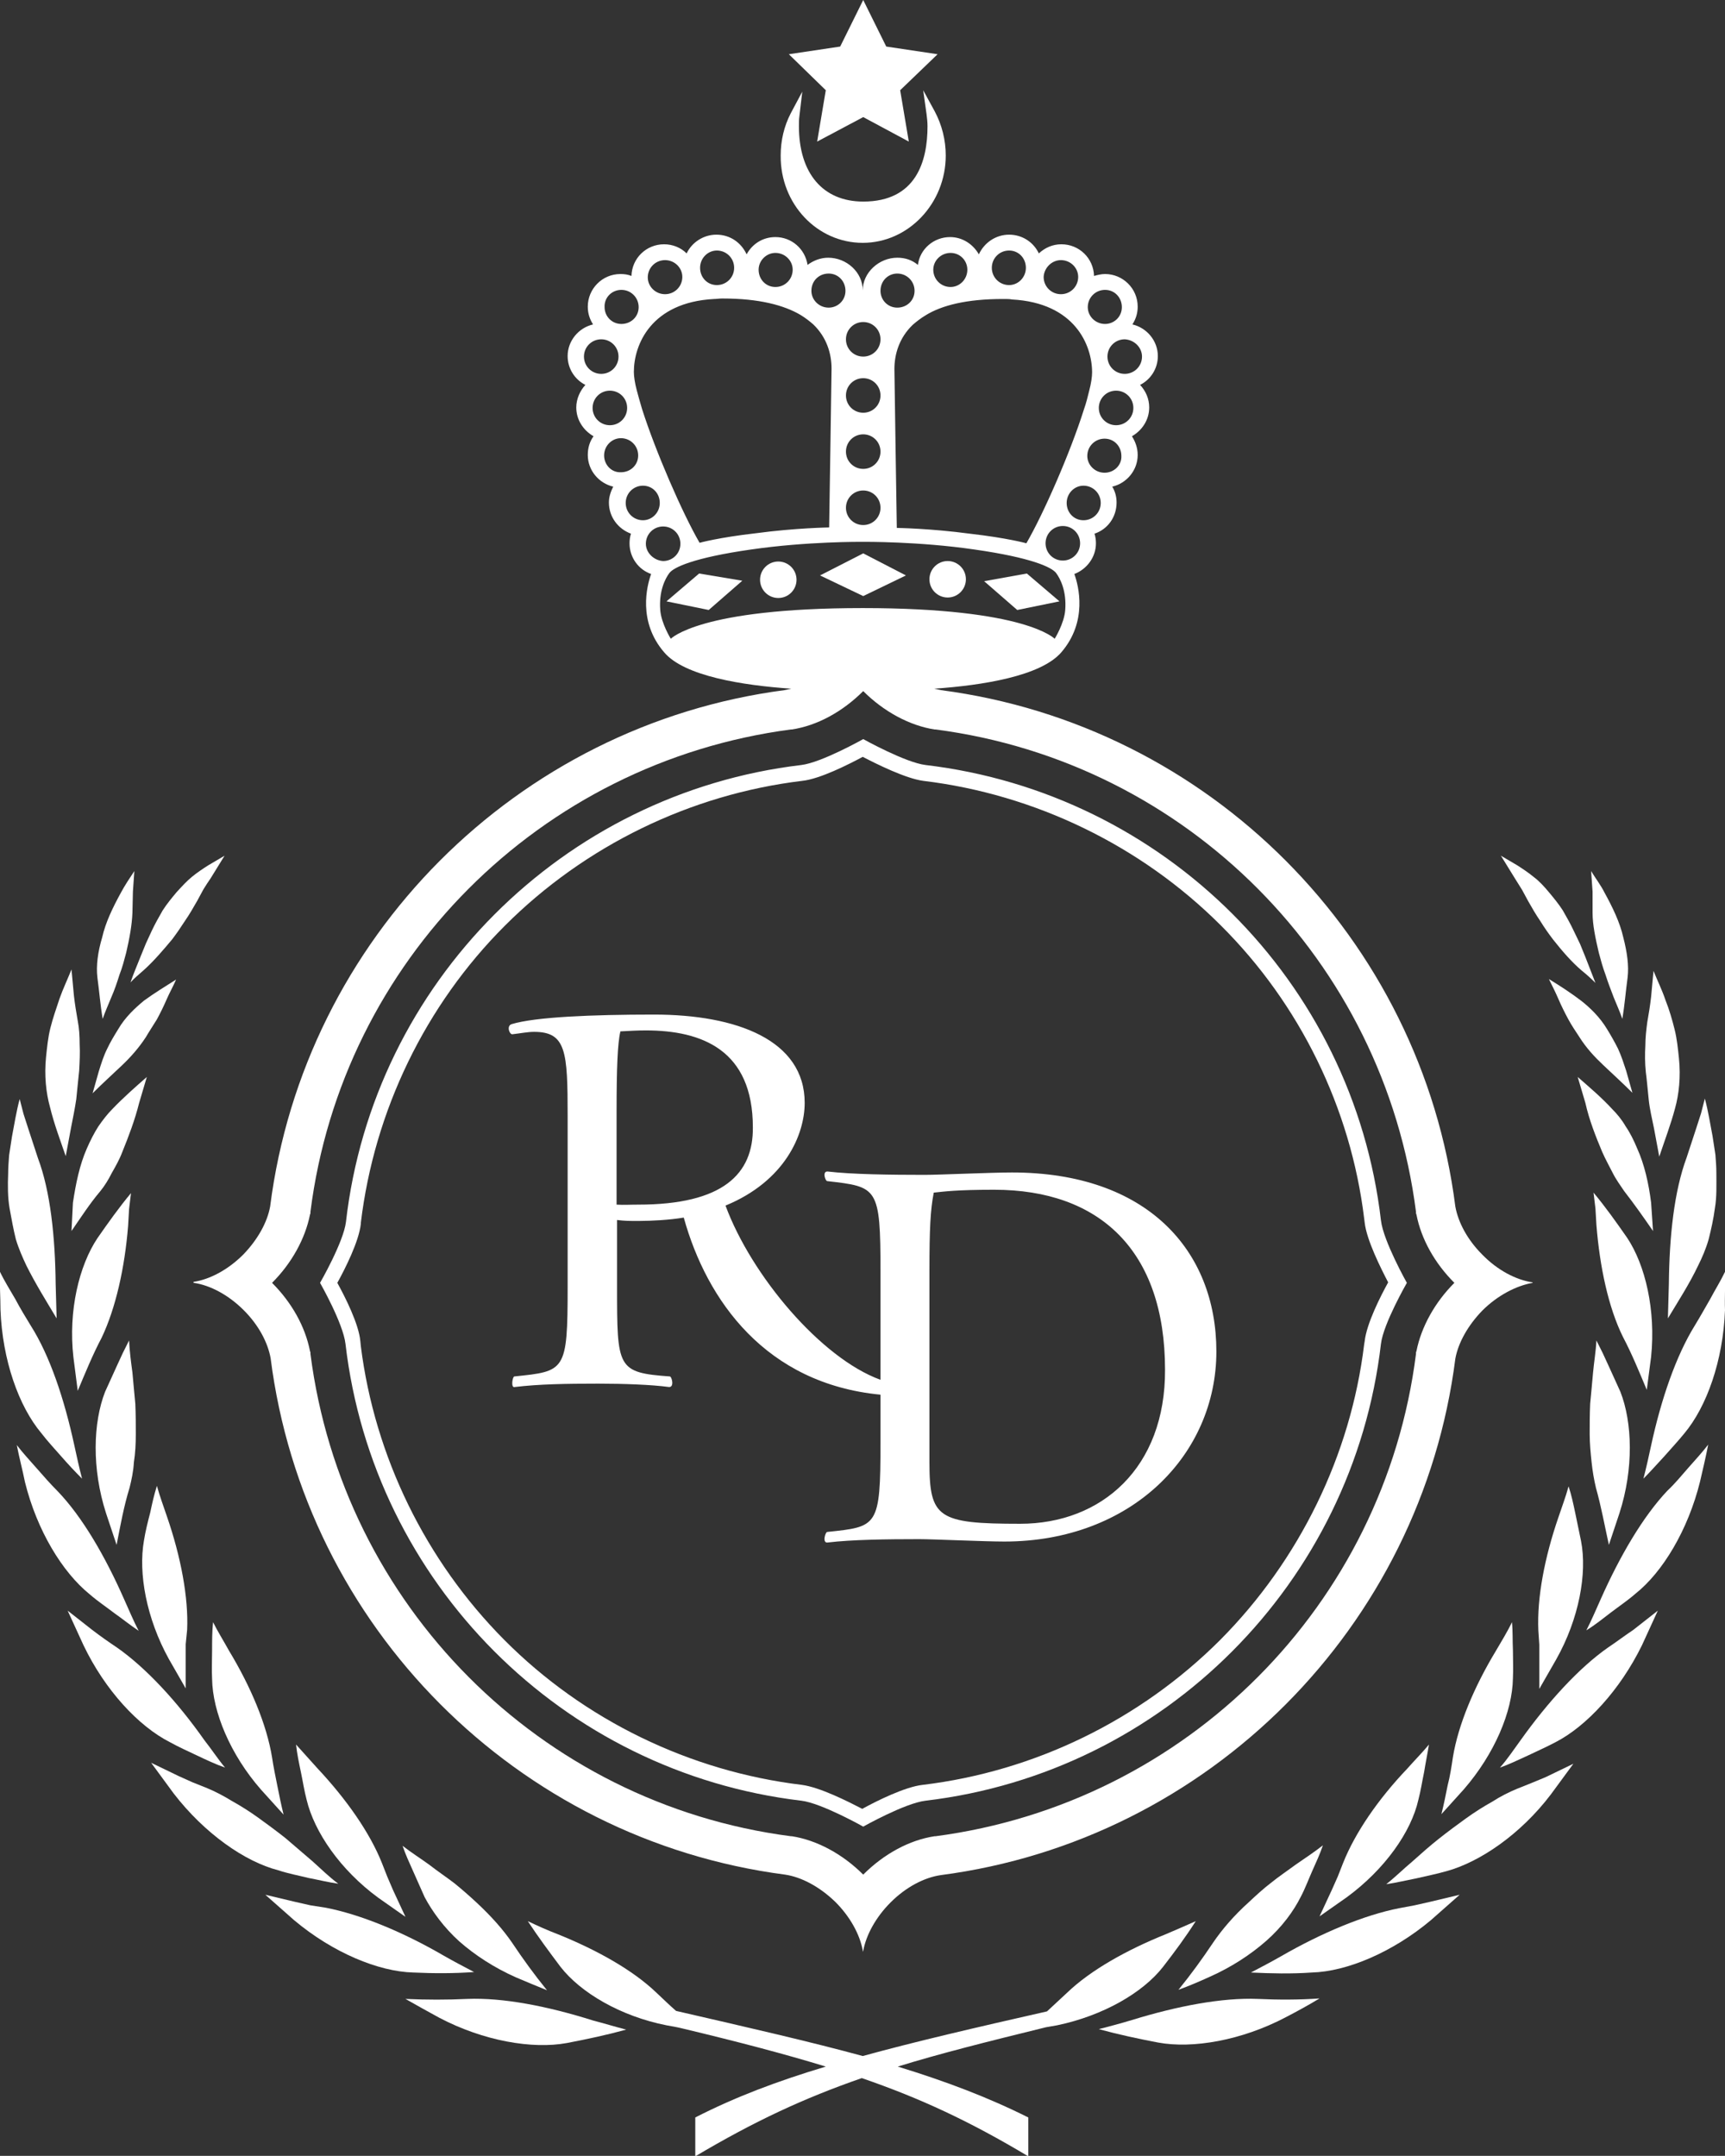
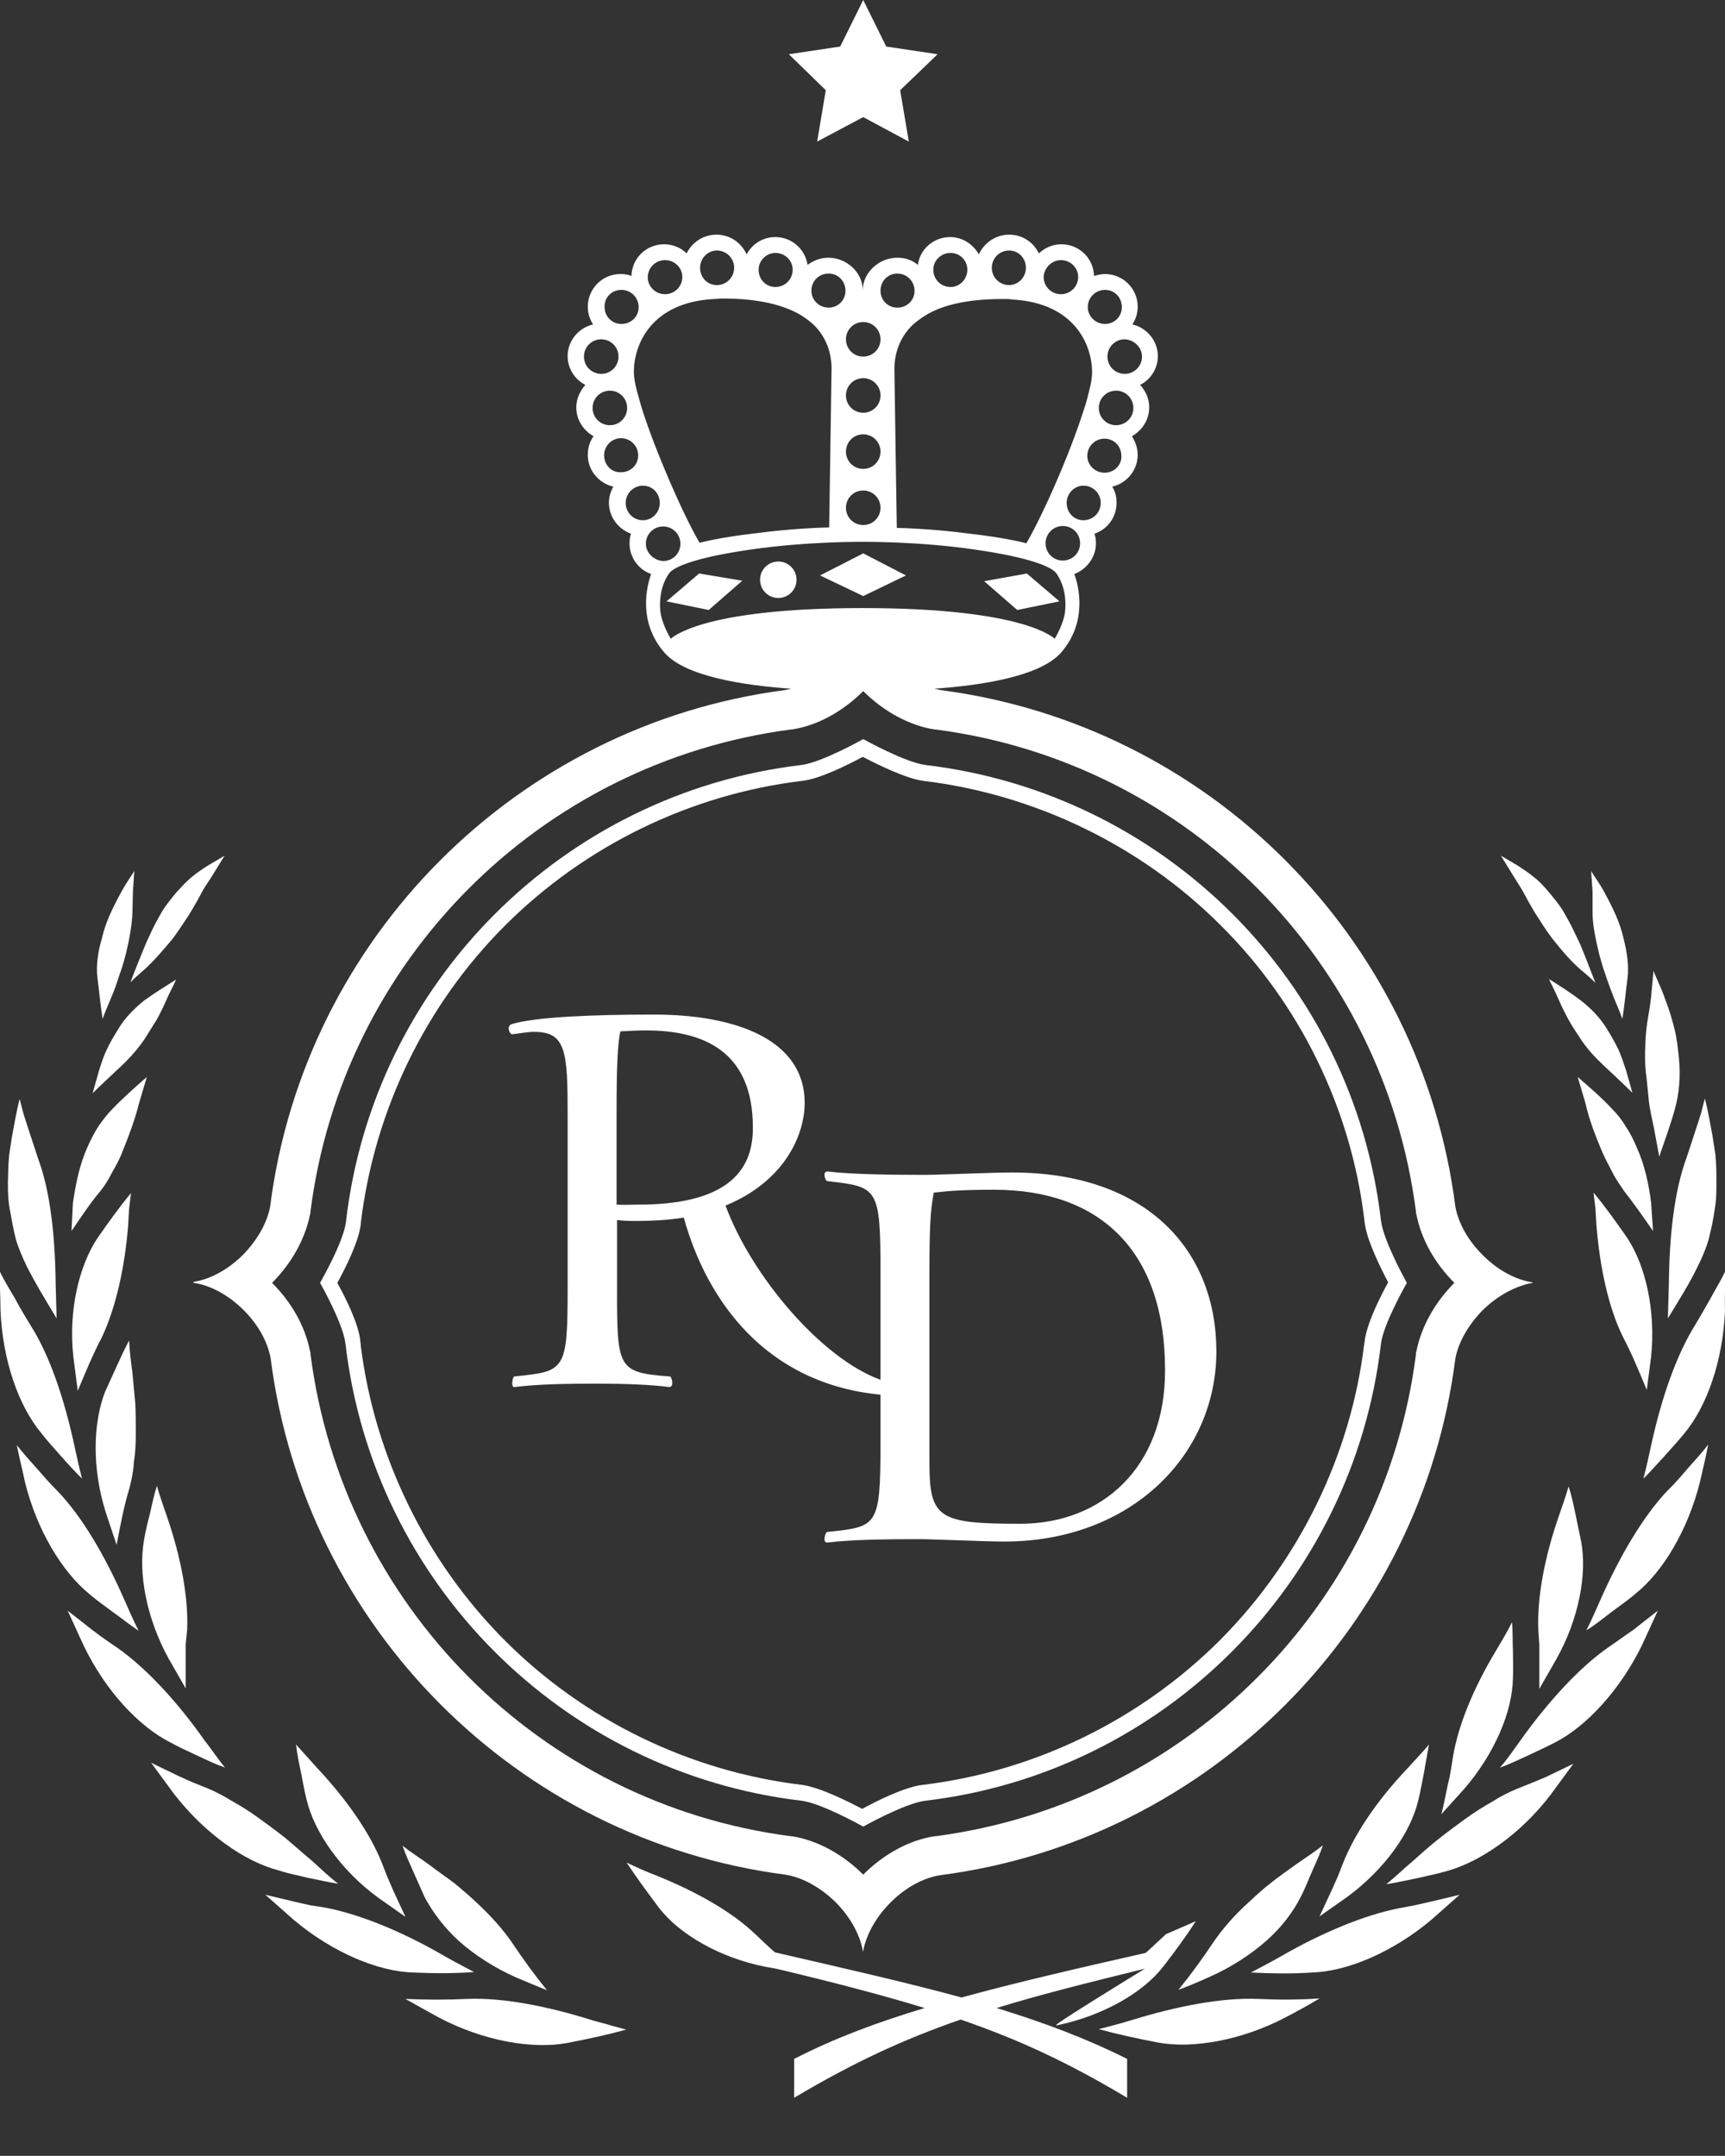
<svg xmlns="http://www.w3.org/2000/svg" version="1.1" id="Vrstva_1" x="0px" y="0px" viewBox="0 0 35.95 44.92" style="enable-background:new 0 0 35.95 44.92;" xml:space="preserve">
  <rect x="0" y="0" width="35.95" height="44.92" fill="#333333" stroke="none" />
  <style type="text/css">
	.st0{fill:#FFFFFF;}
</style>
  <g>
    <path class="st0" d="M7.2,28c0.58,4.98,4.52,8.93,9.5,9.52c0.42,0.05,1.29,0.54,1.29,0.54s0.87-0.49,1.3-0.54   c4.97-0.59,8.91-4.54,9.49-9.52l0,0c0.05-0.42,0.54-1.27,0.54-1.27s-0.49-0.87-0.54-1.3l0,0c-0.58-4.98-4.52-8.9-9.49-9.49   c-0.42-0.05-1.3-0.54-1.3-0.54s-0.87,0.49-1.29,0.54c-4.97,0.59-8.92,4.54-9.49,9.52v0c-0.05,0.42-0.54,1.27-0.54,1.27   S7.15,27.57,7.2,28L7.2,28z M7.03,26.73c0.16-0.29,0.45-0.86,0.49-1.23l0-0.02v0c0.28-2.33,1.34-4.53,3-6.19   c1.67-1.67,3.87-2.74,6.2-3.02c0.37-0.04,0.96-0.34,1.26-0.5c0.29,0.15,0.89,0.45,1.26,0.5c2.33,0.28,4.54,1.35,6.2,3.01   c1.65,1.64,2.71,3.81,2.99,6.11l0.01,0.08c0.04,0.37,0.34,0.96,0.49,1.25c-0.16,0.29-0.45,0.86-0.49,1.23l-0.01,0.06   c-0.28,2.31-1.35,4.5-3,6.16c-1.67,1.67-3.87,2.74-6.2,3.02c-0.37,0.04-0.97,0.34-1.26,0.5c-0.29-0.15-0.88-0.45-1.26-0.5   c-2.33-0.28-4.54-1.35-6.2-3.02c-1.64-1.65-2.7-3.82-2.99-6.12l-0.01-0.1C7.48,27.59,7.19,27.02,7.03,26.73z" />
    <path class="st0" d="M4.03,26.72L4.03,26.72L4.03,26.72c0,0.01,0.01,0.01,0.01,0.01c0.34,0.05,0.72,0.25,1.04,0.57   c0.31,0.31,0.5,0.67,0.56,1c0.71,5.59,5.13,10.03,10.72,10.76c0.34,0.05,0.72,0.25,1.05,0.57c0.31,0.31,0.51,0.68,0.57,1.01   c0,0.01,0,0.02,0,0.03c0,0,0,0.01,0,0.01c0-0.01,0-0.02,0.01-0.03c0.06-0.33,0.26-0.7,0.57-1.01c0.32-0.32,0.7-0.52,1.05-0.57   c5.58-0.73,10.01-5.17,10.72-10.76c0.06-0.33,0.26-0.69,0.56-1c0.32-0.32,0.71-0.52,1.05-0.58v-0.01   c-0.34-0.05-0.73-0.25-1.05-0.58c-0.31-0.31-0.5-0.67-0.56-1c-0.71-5.59-5.13-10.03-10.72-10.76c-0.05-0.01-0.1-0.02-0.14-0.03   c1-0.07,2.22-0.26,2.65-0.76c0.55-0.64,0.36-1.38,0.27-1.63c0.26-0.1,0.45-0.35,0.45-0.64c0-0.07-0.01-0.14-0.03-0.2   c0.27-0.09,0.46-0.34,0.46-0.65c0-0.12-0.03-0.23-0.09-0.33c0.3-0.07,0.53-0.34,0.53-0.66c0-0.15-0.05-0.28-0.12-0.39   c0.21-0.12,0.36-0.34,0.36-0.6c0-0.18-0.07-0.34-0.19-0.47c0.22-0.11,0.37-0.34,0.37-0.6c0-0.32-0.23-0.59-0.53-0.66   c0.07-0.11,0.11-0.23,0.11-0.37c0-0.38-0.31-0.68-0.68-0.68c-0.08,0-0.16,0.02-0.23,0.04c-0.01-0.37-0.31-0.66-0.68-0.66   c-0.18,0-0.34,0.07-0.47,0.19c-0.11-0.23-0.34-0.39-0.62-0.39c-0.28,0-0.52,0.17-0.63,0.41c-0.12-0.21-0.34-0.36-0.6-0.36   c-0.34,0-0.63,0.25-0.67,0.58c-0.12-0.1-0.26-0.15-0.43-0.15c-0.38,0-0.72,0.31-0.72,0.68c0-0.38-0.34-0.68-0.72-0.68   c-0.16,0-0.31,0.06-0.43,0.15c-0.05-0.33-0.33-0.58-0.67-0.58c-0.26,0-0.48,0.14-0.6,0.36c-0.11-0.24-0.34-0.41-0.63-0.41   c-0.27,0-0.51,0.16-0.62,0.39c-0.12-0.12-0.29-0.19-0.47-0.19c-0.37,0-0.67,0.29-0.68,0.66c-0.07-0.03-0.15-0.04-0.23-0.04   c-0.38,0-0.68,0.31-0.68,0.68c0,0.14,0.04,0.26,0.11,0.37c-0.3,0.07-0.53,0.34-0.53,0.66c0,0.26,0.15,0.49,0.37,0.6   c-0.11,0.12-0.19,0.29-0.19,0.47c0,0.26,0.15,0.48,0.36,0.6c-0.08,0.11-0.12,0.24-0.12,0.39c0,0.32,0.23,0.59,0.53,0.66   c-0.05,0.1-0.09,0.21-0.09,0.33c0,0.3,0.19,0.55,0.46,0.65c-0.02,0.06-0.03,0.13-0.03,0.2c0,0.3,0.19,0.55,0.45,0.64   c-0.09,0.25-0.28,0.99,0.27,1.63c0.42,0.5,1.64,0.69,2.65,0.76c-0.05,0.01-0.1,0.02-0.14,0.03c-5.58,0.73-10.01,5.17-10.72,10.76   c-0.06,0.33-0.26,0.69-0.56,1c-0.32,0.32-0.7,0.52-1.04,0.57C4.04,26.72,4.04,26.72,4.03,26.72z M22.15,11.68   c-0.2,0-0.36-0.16-0.36-0.36c0-0.2,0.16-0.36,0.36-0.36c0.2,0,0.36,0.16,0.36,0.36C22.51,11.52,22.35,11.68,22.15,11.68z    M22.58,10.84c-0.2,0-0.35-0.16-0.35-0.36c0-0.2,0.16-0.36,0.35-0.36c0.2,0,0.36,0.16,0.36,0.36   C22.94,10.68,22.78,10.84,22.58,10.84z M23.02,9.85c-0.2,0-0.36-0.16-0.36-0.35c0-0.2,0.16-0.36,0.36-0.36   c0.2,0,0.35,0.16,0.35,0.36C23.38,9.69,23.22,9.85,23.02,9.85z M23.26,8.86c-0.2,0-0.36-0.16-0.36-0.36c0-0.2,0.16-0.36,0.36-0.36   c0.2,0,0.36,0.16,0.36,0.36C23.62,8.7,23.46,8.86,23.26,8.86z M23.8,7.43c0,0.2-0.16,0.36-0.36,0.36c-0.2,0-0.36-0.16-0.36-0.36   s0.16-0.36,0.36-0.36C23.64,7.08,23.8,7.24,23.8,7.43z M23.03,6.04c0.2,0,0.35,0.16,0.35,0.36c0,0.2-0.16,0.35-0.35,0.35   c-0.2,0-0.36-0.16-0.36-0.35C22.67,6.2,22.83,6.04,23.03,6.04z M22.11,5.42c0.2,0,0.36,0.16,0.36,0.35c0,0.2-0.16,0.36-0.36,0.36   s-0.36-0.16-0.36-0.36C21.76,5.58,21.92,5.42,22.11,5.42z M21.03,5.22c0.2,0,0.35,0.16,0.35,0.36c0,0.2-0.16,0.36-0.35,0.36   c-0.2,0-0.36-0.16-0.36-0.36C20.67,5.38,20.83,5.22,21.03,5.22z M19.81,5.27c0.2,0,0.35,0.16,0.35,0.35c0,0.2-0.16,0.36-0.35,0.36   c-0.2,0-0.36-0.16-0.36-0.36C19.45,5.43,19.61,5.27,19.81,5.27z M19.29,6.57c0.34-0.21,0.86-0.34,1.61-0.34c0.01,0,0.02,0,0.03,0   c0.06,0,0.11,0,0.16,0.01c1.31,0.07,1.67,0.95,1.67,1.52c0,0.09-0.02,0.23-0.06,0.38c-0.03,0.12-0.06,0.25-0.11,0.39   c-0.28,0.89-0.84,2.17-1.2,2.79c0,0-0.39-0.11-1.18-0.2c-0.82-0.11-1.52-0.12-1.52-0.12s-0.05-3.2-0.05-3.31   c0-0.31,0.1-0.65,0.38-0.92C19.1,6.7,19.19,6.63,19.29,6.57z M18.7,5.7c0.2,0,0.36,0.16,0.36,0.36c0,0.2-0.16,0.35-0.36,0.35   c-0.2,0-0.35-0.16-0.35-0.35C18.35,5.85,18.51,5.7,18.7,5.7z M17.99,6.71c0.2,0,0.36,0.16,0.36,0.36c0,0.2-0.16,0.36-0.36,0.36   c-0.2,0-0.36-0.16-0.36-0.36C17.63,6.87,17.79,6.71,17.99,6.71z M17.99,7.88c0.2,0,0.36,0.16,0.36,0.36s-0.16,0.36-0.36,0.36   c-0.2,0-0.36-0.16-0.36-0.36S17.79,7.88,17.99,7.88z M17.99,9.05c0.2,0,0.36,0.16,0.36,0.36c0,0.2-0.16,0.36-0.36,0.36   c-0.2,0-0.36-0.16-0.36-0.36C17.63,9.21,17.79,9.05,17.99,9.05z M17.99,10.22c0.2,0,0.36,0.16,0.36,0.36c0,0.2-0.16,0.36-0.36,0.36   c-0.2,0-0.36-0.16-0.36-0.36C17.63,10.38,17.79,10.22,17.99,10.22z M17.27,5.7c0.2,0,0.35,0.16,0.35,0.36   c0,0.2-0.16,0.35-0.35,0.35c-0.2,0-0.36-0.16-0.36-0.35C16.91,5.85,17.07,5.7,17.27,5.7z M16.16,5.27c0.2,0,0.36,0.16,0.36,0.35   c0,0.2-0.16,0.36-0.36,0.36c-0.2,0-0.35-0.16-0.35-0.36C15.81,5.43,15.97,5.27,16.16,5.27z M14.94,5.22c0.2,0,0.36,0.16,0.36,0.36   c0,0.2-0.16,0.36-0.36,0.36c-0.2,0-0.35-0.16-0.35-0.36C14.59,5.38,14.75,5.22,14.94,5.22z M13.86,5.42c0.2,0,0.36,0.16,0.36,0.35   c0,0.2-0.16,0.36-0.36,0.36S13.5,5.97,13.5,5.78C13.5,5.58,13.66,5.42,13.86,5.42z M14.88,6.23c0.05,0,0.11-0.01,0.16-0.01   c0.01,0,0.02,0,0.03,0c0.75,0,1.27,0.14,1.61,0.34c0.1,0.06,0.19,0.13,0.27,0.2c0.28,0.27,0.38,0.61,0.38,0.92   c0,0.11-0.05,3.31-0.05,3.31s-0.7,0.01-1.52,0.12c-0.79,0.09-1.18,0.2-1.18,0.2c-0.36-0.62-0.92-1.91-1.2-2.79   c-0.04-0.14-0.08-0.27-0.11-0.39c-0.04-0.15-0.06-0.29-0.06-0.38C13.21,7.18,13.57,6.3,14.88,6.23z M12.95,6.04   c0.2,0,0.36,0.16,0.36,0.36c0,0.2-0.16,0.35-0.36,0.35c-0.2,0-0.35-0.16-0.35-0.35C12.59,6.2,12.75,6.04,12.95,6.04z M12.17,7.43   c0-0.2,0.16-0.36,0.36-0.36c0.2,0,0.36,0.16,0.36,0.36s-0.16,0.36-0.36,0.36C12.33,7.79,12.17,7.63,12.17,7.43z M12.35,8.5   c0-0.2,0.16-0.36,0.36-0.36c0.2,0,0.36,0.16,0.36,0.36c0,0.2-0.16,0.36-0.36,0.36C12.51,8.86,12.35,8.7,12.35,8.5z M12.59,9.49   c0-0.2,0.16-0.36,0.35-0.36c0.2,0,0.36,0.16,0.36,0.36c0,0.2-0.16,0.35-0.36,0.35C12.75,9.85,12.59,9.69,12.59,9.49z M13.04,10.48   c0-0.2,0.16-0.36,0.36-0.36c0.2,0,0.35,0.16,0.35,0.36c0,0.2-0.16,0.36-0.35,0.36C13.2,10.84,13.04,10.68,13.04,10.48z    M13.46,11.33c0-0.2,0.16-0.36,0.36-0.36c0.2,0,0.36,0.16,0.36,0.36c0,0.2-0.16,0.36-0.36,0.36   C13.63,11.68,13.46,11.52,13.46,11.33z M13.98,13.31c0,0-0.2-0.32-0.22-0.6c-0.03-0.39,0.1-0.65,0.19-0.77   c0.09-0.12,0.51-0.32,1.7-0.49c1.17-0.17,2.3-0.16,2.33-0.16v0c0,0,0,0,0,0c0,0,0,0,0,0v0c0.03,0,1.17-0.01,2.33,0.16   c1.19,0.17,1.61,0.37,1.7,0.49c0.09,0.12,0.22,0.38,0.19,0.77c-0.02,0.28-0.22,0.6-0.22,0.6s-0.15-0.16-0.72-0.32   c-0.57-0.16-1.58-0.32-3.28-0.32v0c0,0,0,0,0,0c0,0,0,0,0,0v0c-1.71,0-2.71,0.16-3.28,0.32C14.13,13.15,13.98,13.31,13.98,13.31z    M5.67,26.73c0.41-0.41,0.69-0.92,0.79-1.42l0.01-0.03l0-0.03c0.66-5.23,4.78-9.36,10.01-10.05l0.01,0l0.01,0   c0.53-0.08,1.06-0.37,1.49-0.8c0.43,0.43,0.97,0.72,1.49,0.8l0.01,0l0.01,0c5.23,0.68,9.34,4.82,10.01,10.05l0,0.03l0.01,0.03   c0.1,0.51,0.38,1.01,0.79,1.42c0,0,0,0,0,0c-0.41,0.41-0.69,0.92-0.79,1.42l-0.01,0.03l0,0.03c-0.66,5.23-4.78,9.36-10.01,10.05   l-0.01,0l-0.01,0c-0.53,0.08-1.06,0.37-1.49,0.8c-0.43-0.43-0.97-0.72-1.49-0.8l-0.01,0l-0.01,0c-5.23-0.68-9.34-4.82-10.01-10.05   l0-0.03l-0.01-0.03C6.36,27.64,6.08,27.14,5.67,26.73C5.67,26.73,5.67,26.73,5.67,26.73z" />
    <path class="st0" d="M26.21,41.65c-0.74-0.03-1.68,0.15-2.62,0.44c-0.23,0.07-0.46,0.13-0.69,0.19c0.4,0.11,0.82,0.2,1.24,0.28   c0.71,0.13,1.73-0.04,2.66-0.53c0.23-0.12,0.47-0.25,0.7-0.39C27.07,41.67,26.64,41.67,26.21,41.65z" />
-     <path class="st0" d="M22.03,42.2c0.96-0.2,1.79-0.68,2.21-1.22c0.24-0.31,0.47-0.62,0.68-0.95c-0.2,0.09-0.41,0.18-0.62,0.27   c-0.82,0.33-1.57,0.75-2.06,1.22c-0.14,0.13-0.28,0.26-0.42,0.39c-1.5,0.34-2.75,0.63-3.84,0.93c-1.1-0.3-2.37-0.59-3.89-0.94   c-0.14-0.12-0.27-0.25-0.41-0.38c-0.49-0.47-1.24-0.89-2.06-1.22c-0.21-0.08-0.41-0.17-0.62-0.27c0.21,0.32,0.44,0.63,0.68,0.95   c0.42,0.54,1.25,1.03,2.21,1.22c0.12,0.02,0.23,0.04,0.35,0.07c1.17,0.28,2.12,0.53,2.97,0.79c-1,0.3-1.88,0.63-2.72,1.06   c0,0.38,0,0.7,0,0.81c1.23-0.73,2.26-1.21,3.47-1.63c1.22,0.42,2.25,0.9,3.47,1.63c0-0.12,0-0.44,0-0.81   c-0.84-0.42-1.71-0.75-2.72-1.06c0.87-0.27,1.87-0.52,3.09-0.82C21.91,42.22,21.97,42.21,22.03,42.2z" />
+     <path class="st0" d="M22.03,42.2c0.96-0.2,1.79-0.68,2.21-1.22c0.24-0.31,0.47-0.62,0.68-0.95c-0.2,0.09-0.41,0.18-0.62,0.27   c-0.14,0.13-0.28,0.26-0.42,0.39c-1.5,0.34-2.75,0.63-3.84,0.93c-1.1-0.3-2.37-0.59-3.89-0.94   c-0.14-0.12-0.27-0.25-0.41-0.38c-0.49-0.47-1.24-0.89-2.06-1.22c-0.21-0.08-0.41-0.17-0.62-0.27c0.21,0.32,0.44,0.63,0.68,0.95   c0.42,0.54,1.25,1.03,2.21,1.22c0.12,0.02,0.23,0.04,0.35,0.07c1.17,0.28,2.12,0.53,2.97,0.79c-1,0.3-1.88,0.63-2.72,1.06   c0,0.38,0,0.7,0,0.81c1.23-0.73,2.26-1.21,3.47-1.63c1.22,0.42,2.25,0.9,3.47,1.63c0-0.12,0-0.44,0-0.81   c-0.84-0.42-1.71-0.75-2.72-1.06c0.87-0.27,1.87-0.52,3.09-0.82C21.91,42.22,21.97,42.21,22.03,42.2z" />
    <path class="st0" d="M29.48,39.7l-0.32,0.06c-0.72,0.14-1.61,0.51-2.46,1c-0.21,0.12-0.42,0.23-0.63,0.34   c0.42,0.02,0.84,0.03,1.27,0c0.73-0.02,1.68-0.42,2.48-1.09l0.6-0.53l-0.63,0.15L29.48,39.7z" />
    <path class="st0" d="M26.49,39.23c-0.17,0.13-0.32,0.27-0.47,0.41c-0.3,0.27-0.55,0.56-0.74,0.84c-0.22,0.33-0.46,0.66-0.72,0.98   c0.22-0.08,0.43-0.17,0.65-0.27c0.45-0.2,0.85-0.46,1.18-0.75c0.33-0.29,0.57-0.62,0.72-0.92c0.09-0.17,0.16-0.36,0.24-0.54   c0.08-0.18,0.16-0.35,0.22-0.53c-0.18,0.14-0.36,0.26-0.55,0.39C26.83,38.98,26.65,39.1,26.49,39.23z" />
    <path class="st0" d="M31.92,37.15l-0.3,0.12c-0.17,0.07-0.35,0.16-0.52,0.27c-0.18,0.1-0.37,0.22-0.55,0.35   c-0.18,0.13-0.37,0.27-0.56,0.42c-0.19,0.15-0.37,0.31-0.56,0.48c-0.18,0.15-0.35,0.32-0.54,0.47c0.21-0.03,0.41-0.08,0.62-0.12   c0.21-0.05,0.42-0.09,0.63-0.15c0.7-0.19,1.55-0.77,2.18-1.6l0.47-0.64l-0.58,0.28L31.92,37.15z" />
    <path class="st0" d="M29.56,37.5c0.05-0.19,0.08-0.39,0.12-0.58c0.03-0.19,0.07-0.38,0.1-0.57c-0.14,0.17-0.3,0.33-0.45,0.5   c-0.61,0.64-1.09,1.34-1.34,1.97l-0.11,0.28l-0.12,0.27l-0.26,0.56l0.57-0.4C28.86,38.95,29.41,38.17,29.56,37.5z" />
    <path class="st0" d="M33.51,34.33c-0.6,0.42-1.25,1.13-1.82,1.93c-0.14,0.19-0.27,0.39-0.43,0.57c0.2-0.07,0.38-0.16,0.58-0.25   c0.19-0.09,0.39-0.18,0.58-0.28c0.64-0.33,1.34-1.08,1.8-2.02l0.33-0.72l-0.51,0.4C33.86,34.08,33.69,34.21,33.51,34.33z" />
    <path class="st0" d="M31.18,34.39c-0.46,0.76-0.79,1.55-0.9,2.22c-0.03,0.2-0.06,0.4-0.11,0.59c-0.04,0.2-0.08,0.4-0.13,0.6   l0.47-0.52c0.64-0.74,1.01-1.62,1.02-2.31c0.01-0.19,0-0.4,0-0.59c-0.01-0.2,0-0.38-0.02-0.58C31.41,34.01,31.29,34.2,31.18,34.39z   " />
    <path class="st0" d="M34.75,31.06c-0.51,0.54-0.99,1.36-1.39,2.26c-0.1,0.22-0.19,0.44-0.3,0.65c0.18-0.11,0.34-0.24,0.51-0.37   c0.17-0.13,0.35-0.25,0.51-0.39c0.57-0.45,1.1-1.33,1.35-2.34c0.06-0.26,0.12-0.51,0.17-0.77c-0.13,0.17-0.28,0.33-0.42,0.49   C35.04,30.75,34.91,30.91,34.75,31.06z" />
    <path class="st0" d="M32.43,34.58c0.48-0.85,0.65-1.8,0.52-2.47c-0.04-0.19-0.08-0.39-0.12-0.58c-0.04-0.19-0.08-0.38-0.14-0.56   c-0.06,0.22-0.14,0.43-0.21,0.64c-0.29,0.84-0.45,1.68-0.42,2.36l0.02,0.3l0,0.3l0,0.62L32.43,34.58z" />
    <path class="st0" d="M35.95,26.5c-0.09,0.19-0.21,0.38-0.31,0.57c-0.11,0.19-0.21,0.37-0.32,0.55c-0.39,0.63-0.7,1.53-0.91,2.5   c-0.05,0.23-0.1,0.46-0.16,0.69c0.15-0.15,0.28-0.3,0.43-0.46c0.14-0.16,0.29-0.32,0.42-0.48c0.47-0.56,0.81-1.52,0.85-2.57   C35.94,27.03,35.96,26.77,35.95,26.5z" />
-     <path class="st0" d="M33.52,28.45l-0.12-0.26l-0.13-0.26c-0.01,0.22-0.05,0.45-0.07,0.67c-0.01,0.11-0.02,0.22-0.03,0.33   c-0.01,0.11-0.02,0.22-0.03,0.32c-0.01,0.21-0.01,0.43-0.01,0.63c0,0.2,0.02,0.4,0.04,0.59c0.02,0.19,0.05,0.36,0.09,0.53   c0.11,0.39,0.18,0.78,0.27,1.19l0.22-0.66c0.3-0.93,0.27-1.89,0.02-2.53L33.52,28.45z" />
    <path class="st0" d="M34.76,27.47c0.21-0.35,0.45-0.72,0.63-1.1c0.08-0.16,0.16-0.34,0.22-0.55c0.05-0.2,0.1-0.42,0.13-0.65   c0.04-0.23,0.03-0.48,0.03-0.73c0-0.13-0.01-0.25-0.02-0.38c-0.02-0.13-0.04-0.26-0.06-0.39c-0.05-0.26-0.09-0.52-0.16-0.78   l-0.08,0.31l-0.1,0.31l-0.2,0.61c-0.26,0.7-0.36,1.64-0.37,2.63L34.76,27.47z" />
    <path class="st0" d="M34.41,28.27c0.1-0.97-0.12-1.91-0.5-2.48c-0.23-0.33-0.45-0.64-0.7-0.94l0.04,0.33l0.02,0.34   c0.07,0.88,0.25,1.72,0.55,2.33c0.19,0.36,0.34,0.73,0.5,1.11L34.41,28.27z" />
    <path class="st0" d="M34.33,22.61c0.01,0.1,0.02,0.2,0.03,0.3c0.02,0.2,0.07,0.4,0.11,0.6l0.11,0.59c0.11-0.33,0.24-0.67,0.33-1.01   c0.08-0.29,0.12-0.65,0.08-1.04c-0.02-0.19-0.04-0.4-0.09-0.6c-0.05-0.2-0.11-0.41-0.19-0.61c-0.07-0.21-0.17-0.41-0.25-0.61   l-0.05,0.54c-0.02,0.18-0.05,0.36-0.08,0.53c-0.02,0.15-0.04,0.32-0.04,0.49c-0.01,0.17-0.01,0.36,0.01,0.55   C34.31,22.41,34.32,22.51,34.33,22.61z" />
    <path class="st0" d="M33.6,23.11c-0.22-0.24-0.48-0.46-0.72-0.67l0.16,0.54c0.08,0.36,0.22,0.71,0.35,1.02   c0.07,0.16,0.15,0.3,0.22,0.44c0.07,0.14,0.16,0.26,0.24,0.38c0.21,0.27,0.4,0.54,0.6,0.83l-0.04-0.59   c-0.05-0.4-0.14-0.8-0.29-1.13c-0.07-0.17-0.15-0.33-0.24-0.46C33.8,23.33,33.7,23.21,33.6,23.11z" />
    <path class="st0" d="M33.19,19.02c0,0.25,0.06,0.53,0.13,0.83c0.04,0.15,0.08,0.3,0.14,0.46c0.05,0.16,0.11,0.31,0.17,0.47   c0.06,0.15,0.13,0.3,0.18,0.45c0.05-0.29,0.07-0.57,0.11-0.86c0.03-0.25-0.01-0.53-0.09-0.84c-0.07-0.31-0.22-0.62-0.39-0.93   c-0.08-0.16-0.19-0.3-0.28-0.45c0.01,0.15,0.02,0.29,0.03,0.43L33.19,19.02z" />
    <path class="st0" d="M31.72,18.54l0.13,0.24c0.08,0.14,0.16,0.28,0.25,0.41c0.08,0.13,0.17,0.26,0.27,0.39   c0.19,0.24,0.38,0.46,0.59,0.64c0.1,0.08,0.2,0.17,0.29,0.26c-0.07-0.18-0.14-0.36-0.21-0.54l-0.11-0.27L32.8,19.4   c-0.07-0.15-0.15-0.29-0.23-0.43c-0.09-0.14-0.19-0.26-0.29-0.38c-0.1-0.12-0.2-0.23-0.32-0.32c-0.11-0.09-0.23-0.17-0.34-0.24   l-0.34-0.2l0.29,0.47C31.62,18.38,31.67,18.46,31.72,18.54z" />
    <path class="st0" d="M33.72,21.85c-0.07-0.14-0.15-0.28-0.23-0.41c-0.15-0.25-0.36-0.45-0.54-0.59c-0.21-0.16-0.44-0.31-0.67-0.45   c0.07,0.14,0.14,0.28,0.2,0.42c0.06,0.14,0.13,0.28,0.2,0.41c0.07,0.13,0.15,0.25,0.23,0.37c0.15,0.24,0.33,0.43,0.5,0.59   c0.2,0.19,0.41,0.38,0.61,0.58c-0.04-0.15-0.09-0.31-0.13-0.46C33.84,22.16,33.79,22,33.72,21.85z" />
    <path class="st0" d="M9.74,41.65c-0.42,0.02-0.85,0.02-1.29,0c0.23,0.13,0.46,0.26,0.7,0.39c0.93,0.49,1.95,0.66,2.66,0.53   c0.42-0.08,0.84-0.17,1.24-0.28c-0.23-0.06-0.46-0.13-0.69-0.19C11.41,41.8,10.48,41.62,9.74,41.65z" />
    <path class="st0" d="M9.88,41.09c-0.21-0.11-0.42-0.22-0.63-0.34c-0.86-0.5-1.74-0.86-2.46-1L6.47,39.7l-0.31-0.07l-0.63-0.15   l0.6,0.53c0.81,0.68,1.76,1.07,2.48,1.09C9.04,41.12,9.47,41.12,9.88,41.09z" />
    <path class="st0" d="M8.85,39.53c0.16,0.3,0.4,0.63,0.72,0.92c0.33,0.29,0.73,0.55,1.18,0.75c0.21,0.09,0.43,0.18,0.65,0.27   c-0.26-0.32-0.5-0.65-0.72-0.98c-0.19-0.28-0.44-0.56-0.74-0.84c-0.15-0.14-0.31-0.28-0.47-0.41c-0.17-0.13-0.35-0.25-0.53-0.39   c-0.18-0.13-0.37-0.25-0.55-0.39c0.06,0.18,0.14,0.35,0.22,0.53C8.69,39.17,8.77,39.35,8.85,39.53z" />
    <path class="st0" d="M6.43,39.13c0.21,0.04,0.41,0.09,0.62,0.12c-0.19-0.14-0.36-0.31-0.54-0.47c-0.19-0.16-0.37-0.32-0.56-0.48   c-0.19-0.15-0.38-0.29-0.56-0.42c-0.18-0.13-0.37-0.25-0.55-0.35c-0.18-0.11-0.35-0.2-0.52-0.27l-0.3-0.12l-0.29-0.13l-0.58-0.28   l0.47,0.64c0.64,0.83,1.48,1.42,2.18,1.6C6.01,39.04,6.23,39.08,6.43,39.13z" />
    <path class="st0" d="M8.07,39.1l-0.11-0.28c-0.25-0.63-0.74-1.33-1.34-1.97c-0.15-0.17-0.3-0.33-0.45-0.5   c0.02,0.19,0.06,0.38,0.1,0.57c0.04,0.19,0.07,0.39,0.12,0.58c0.16,0.67,0.7,1.46,1.49,2.04l0.57,0.4l-0.26-0.56L8.07,39.1z" />
    <path class="st0" d="M4.11,36.58c0.19,0.09,0.38,0.18,0.58,0.25c-0.15-0.18-0.28-0.38-0.43-0.57c-0.57-0.81-1.22-1.51-1.82-1.93   c-0.18-0.12-0.35-0.24-0.52-0.37l-0.51-0.4l0.33,0.72c0.45,0.94,1.15,1.69,1.8,2.02C3.72,36.4,3.92,36.49,4.11,36.58z" />
-     <path class="st0" d="M4.77,34.39c-0.11-0.2-0.23-0.39-0.33-0.59C4.42,34,4.42,34.19,4.42,34.39c0,0.19-0.01,0.4,0,0.59   c0.01,0.69,0.38,1.58,1.02,2.31l0.47,0.52c-0.05-0.2-0.09-0.4-0.13-0.6c-0.04-0.2-0.08-0.39-0.11-0.59   C5.56,35.94,5.23,35.15,4.77,34.39z" />
    <path class="st0" d="M1.87,33.22c0.16,0.14,0.34,0.26,0.51,0.39c0.17,0.12,0.33,0.25,0.51,0.37c-0.11-0.21-0.2-0.43-0.3-0.65   c-0.4-0.91-0.88-1.73-1.39-2.26c-0.15-0.15-0.29-0.31-0.43-0.47c-0.14-0.16-0.29-0.32-0.42-0.49c0.05,0.26,0.12,0.52,0.17,0.77   C0.77,31.89,1.3,32.76,1.87,33.22z" />
    <path class="st0" d="M3.9,33.96c0.03-0.67-0.13-1.52-0.42-2.36c-0.07-0.21-0.15-0.42-0.21-0.64c-0.06,0.19-0.1,0.37-0.14,0.56   C3.08,31.71,3.03,31.91,3,32.1c-0.12,0.68,0.05,1.62,0.52,2.47l0.35,0.61l0-0.62l0-0.3L3.9,33.96z" />
    <path class="st0" d="M1.28,30.35c0.14,0.16,0.28,0.31,0.43,0.46c-0.06-0.23-0.11-0.46-0.16-0.69c-0.21-0.97-0.51-1.87-0.91-2.5   c-0.11-0.18-0.22-0.36-0.32-0.55C0.21,26.88,0.09,26.69,0,26.5c-0.01,0.26,0.01,0.53,0.01,0.79c0.04,1.05,0.38,2.01,0.85,2.57   C0.99,30.03,1.14,30.19,1.28,30.35z" />
    <path class="st0" d="M2.43,32.19c0.08-0.41,0.15-0.8,0.27-1.19c0.04-0.16,0.08-0.34,0.09-0.53c0.03-0.19,0.04-0.38,0.04-0.59   c0-0.2,0-0.41-0.01-0.63c-0.01-0.11-0.02-0.22-0.03-0.32c-0.01-0.11-0.02-0.22-0.03-0.33c-0.03-0.22-0.06-0.45-0.07-0.67   l-0.13,0.26l-0.12,0.26L2.19,29c-0.25,0.64-0.28,1.6,0.02,2.53L2.43,32.19z" />
    <path class="st0" d="M0.33,25.82c0.06,0.2,0.14,0.38,0.22,0.55c0.19,0.38,0.42,0.75,0.63,1.1l-0.02-0.71   c-0.01-0.99-0.11-1.94-0.37-2.63l-0.2-0.61l-0.1-0.31l-0.08-0.31c-0.07,0.26-0.11,0.52-0.16,0.78c-0.02,0.13-0.04,0.26-0.06,0.39   c-0.01,0.13-0.02,0.26-0.02,0.38c-0.01,0.25-0.01,0.5,0.03,0.73C0.24,25.4,0.28,25.62,0.33,25.82z" />
    <path class="st0" d="M2.69,25.19l0.04-0.33c-0.25,0.3-0.47,0.61-0.7,0.94c-0.38,0.57-0.61,1.51-0.5,2.48l0.09,0.7   c0.16-0.38,0.31-0.75,0.5-1.11c0.29-0.61,0.48-1.45,0.55-2.33L2.69,25.19z" />
-     <path class="st0" d="M1.37,24.09l0.11-0.59c0.04-0.2,0.08-0.4,0.11-0.6c0.01-0.1,0.02-0.2,0.03-0.3c0.01-0.1,0.02-0.19,0.03-0.29   c0.01-0.19,0.02-0.37,0.01-0.55c0-0.17-0.01-0.34-0.04-0.49c-0.03-0.17-0.06-0.35-0.08-0.53l-0.05-0.54   c-0.08,0.2-0.18,0.41-0.25,0.61c-0.07,0.21-0.14,0.41-0.19,0.61c-0.05,0.2-0.07,0.41-0.09,0.6c-0.04,0.39,0,0.75,0.08,1.04   C1.13,23.43,1.26,23.77,1.37,24.09z" />
    <path class="st0" d="M1.49,25.65c0.2-0.29,0.38-0.57,0.6-0.83c0.09-0.11,0.17-0.24,0.24-0.38c0.08-0.14,0.16-0.28,0.22-0.44   c0.13-0.32,0.26-0.66,0.35-1.02l0.16-0.54c-0.24,0.21-0.49,0.43-0.72,0.67c-0.1,0.1-0.2,0.23-0.29,0.36   c-0.09,0.14-0.17,0.3-0.24,0.46c-0.15,0.34-0.23,0.73-0.29,1.13L1.49,25.65z" />
    <path class="st0" d="M2.14,21.23c0.05-0.15,0.12-0.3,0.18-0.45c0.07-0.16,0.12-0.31,0.17-0.47c0.06-0.15,0.1-0.31,0.14-0.46   c0.07-0.3,0.12-0.58,0.13-0.83l0.01-0.44c0.01-0.14,0.02-0.29,0.03-0.43c-0.1,0.15-0.2,0.3-0.28,0.45   c-0.17,0.31-0.32,0.62-0.39,0.93C2.04,19.83,2,20.12,2.03,20.37C2.07,20.66,2.09,20.94,2.14,21.23z" />
    <path class="st0" d="M3,20.21c0.2-0.18,0.39-0.4,0.59-0.64c0.09-0.12,0.18-0.25,0.27-0.39c0.09-0.13,0.17-0.27,0.25-0.41l0.13-0.24   c0.05-0.08,0.1-0.16,0.15-0.23l0.29-0.47l-0.34,0.2c-0.11,0.07-0.23,0.15-0.34,0.24c-0.11,0.09-0.21,0.2-0.32,0.32   c-0.1,0.12-0.2,0.24-0.29,0.38c-0.08,0.14-0.16,0.28-0.23,0.43l-0.12,0.26l-0.11,0.27c-0.07,0.18-0.15,0.36-0.21,0.54   C2.8,20.38,2.9,20.3,3,20.21z" />
    <path class="st0" d="M3.04,21.61c0.07-0.12,0.15-0.24,0.23-0.37c0.07-0.13,0.14-0.27,0.2-0.41c0.06-0.14,0.14-0.28,0.2-0.42   C3.45,20.55,3.22,20.69,3,20.85C2.82,21,2.61,21.19,2.46,21.45c-0.08,0.13-0.16,0.26-0.23,0.41c-0.07,0.14-0.12,0.3-0.17,0.46   c-0.04,0.15-0.09,0.31-0.13,0.46c0.2-0.2,0.41-0.39,0.61-0.58C2.71,22.04,2.89,21.84,3.04,21.61z" />
    <polygon class="st0" points="17.03,2.95 17.99,2.44 18.94,2.95 18.76,1.88 19.54,1.13 18.47,0.97 17.99,0 17.51,0.97 16.44,1.13    17.21,1.88  " />
-     <path class="st0" d="M17.98,5.06c0.95,0,1.73-0.82,1.73-1.82c0-0.32-0.08-0.64-0.23-0.92l-0.24-0.44l0.07,0.5   c0.01,0.08,0.02,0.16,0.02,0.25c0,0.72-0.23,1.57-1.34,1.57c-0.84,0-1.34-0.59-1.34-1.57c0-0.07,0-0.14,0.01-0.21l0.06-0.51   l-0.24,0.45c-0.14,0.27-0.21,0.57-0.21,0.88C16.26,4.25,17.03,5.06,17.98,5.06z" />
    <polygon class="st0" points="13.89,12.53 14.77,12.71 15.47,12.1 14.57,11.95  " />
    <path class="st0" d="M16.22,11.7c-0.21,0-0.38,0.17-0.38,0.38c0,0.21,0.17,0.38,0.38,0.38c0.21,0,0.38-0.17,0.38-0.38   C16.6,11.87,16.43,11.7,16.22,11.7z" />
    <polygon class="st0" points="18.88,11.99 17.99,11.53 17.09,11.99 17.99,12.42  " />
-     <path class="st0" d="M19.75,12.45c0.21,0,0.38-0.17,0.38-0.38c0-0.21-0.17-0.38-0.38-0.38c-0.21,0-0.38,0.17-0.38,0.38   C19.37,12.28,19.54,12.45,19.75,12.45z" />
    <polygon class="st0" points="22.08,12.53 21.4,11.95 20.51,12.11 21.2,12.71  " />
  </g>
  <path class="st0" d="M21.09,24.43c-0.43,0-1.52,0.05-1.82,0.05c-0.7,0-1.52-0.01-2.02-0.07c-0.12-0.01-0.05,0.2-0.01,0.2  c1.05,0.12,1.11,0.12,1.11,1.89v2.25c-1.24-0.45-2.69-2.17-3.23-3.63c1.24-0.51,1.65-1.48,1.65-2.14c0-1.31-1.42-1.84-3.14-1.84  c-1.3,0-2.48,0.05-2.97,0.2c-0.11,0.04-0.04,0.22,0.02,0.21c0.17-0.02,0.32-0.05,0.45-0.05c0.67,0,0.7,0.41,0.7,1.75v3.56  c0,1.77-0.05,1.76-1.11,1.87c-0.04,0-0.08,0.25,0.01,0.22c0.5-0.06,1.05-0.07,1.74-0.07c0.52,0,1.1,0.02,1.47,0.07  c0.12,0.01,0.06-0.22,0.02-0.22c-1.1-0.08-1.1-0.17-1.1-1.87v-1.39c0.17,0.02,0.22,0.02,0.46,0.02c0.25,0,0.63-0.02,0.93-0.07  c0.48,1.73,1.71,3.46,4.1,3.69v0.99c0,1.77-0.06,1.76-1.11,1.87c-0.04,0-0.11,0.24,0.01,0.22c0.5-0.06,1.22-0.07,1.91-0.07  c0.28,0,1.36,0.05,1.77,0.05c2.65,0,4.42-1.81,4.42-3.96C25.35,26.06,23.91,24.43,21.09,24.43z M13.3,25.1c-0.2,0-0.28,0.01-0.45,0  v-1.96c0-0.86,0.02-1.41,0.08-1.65c0.2-0.01,0.34-0.02,0.53-0.02c1.17,0,2.23,0.41,2.23,2.02C15.7,24.46,15.07,25.1,13.3,25.1z   M21.26,31.75c-1.71,0-1.89-0.12-1.89-1.28v-3.98c0-0.89,0.02-1.28,0.09-1.64c0.2-0.02,0.45-0.06,1.26-0.06  c2.19,0,3.56,1.26,3.56,3.75C24.29,30.58,22.96,31.75,21.26,31.75z" />
</svg>